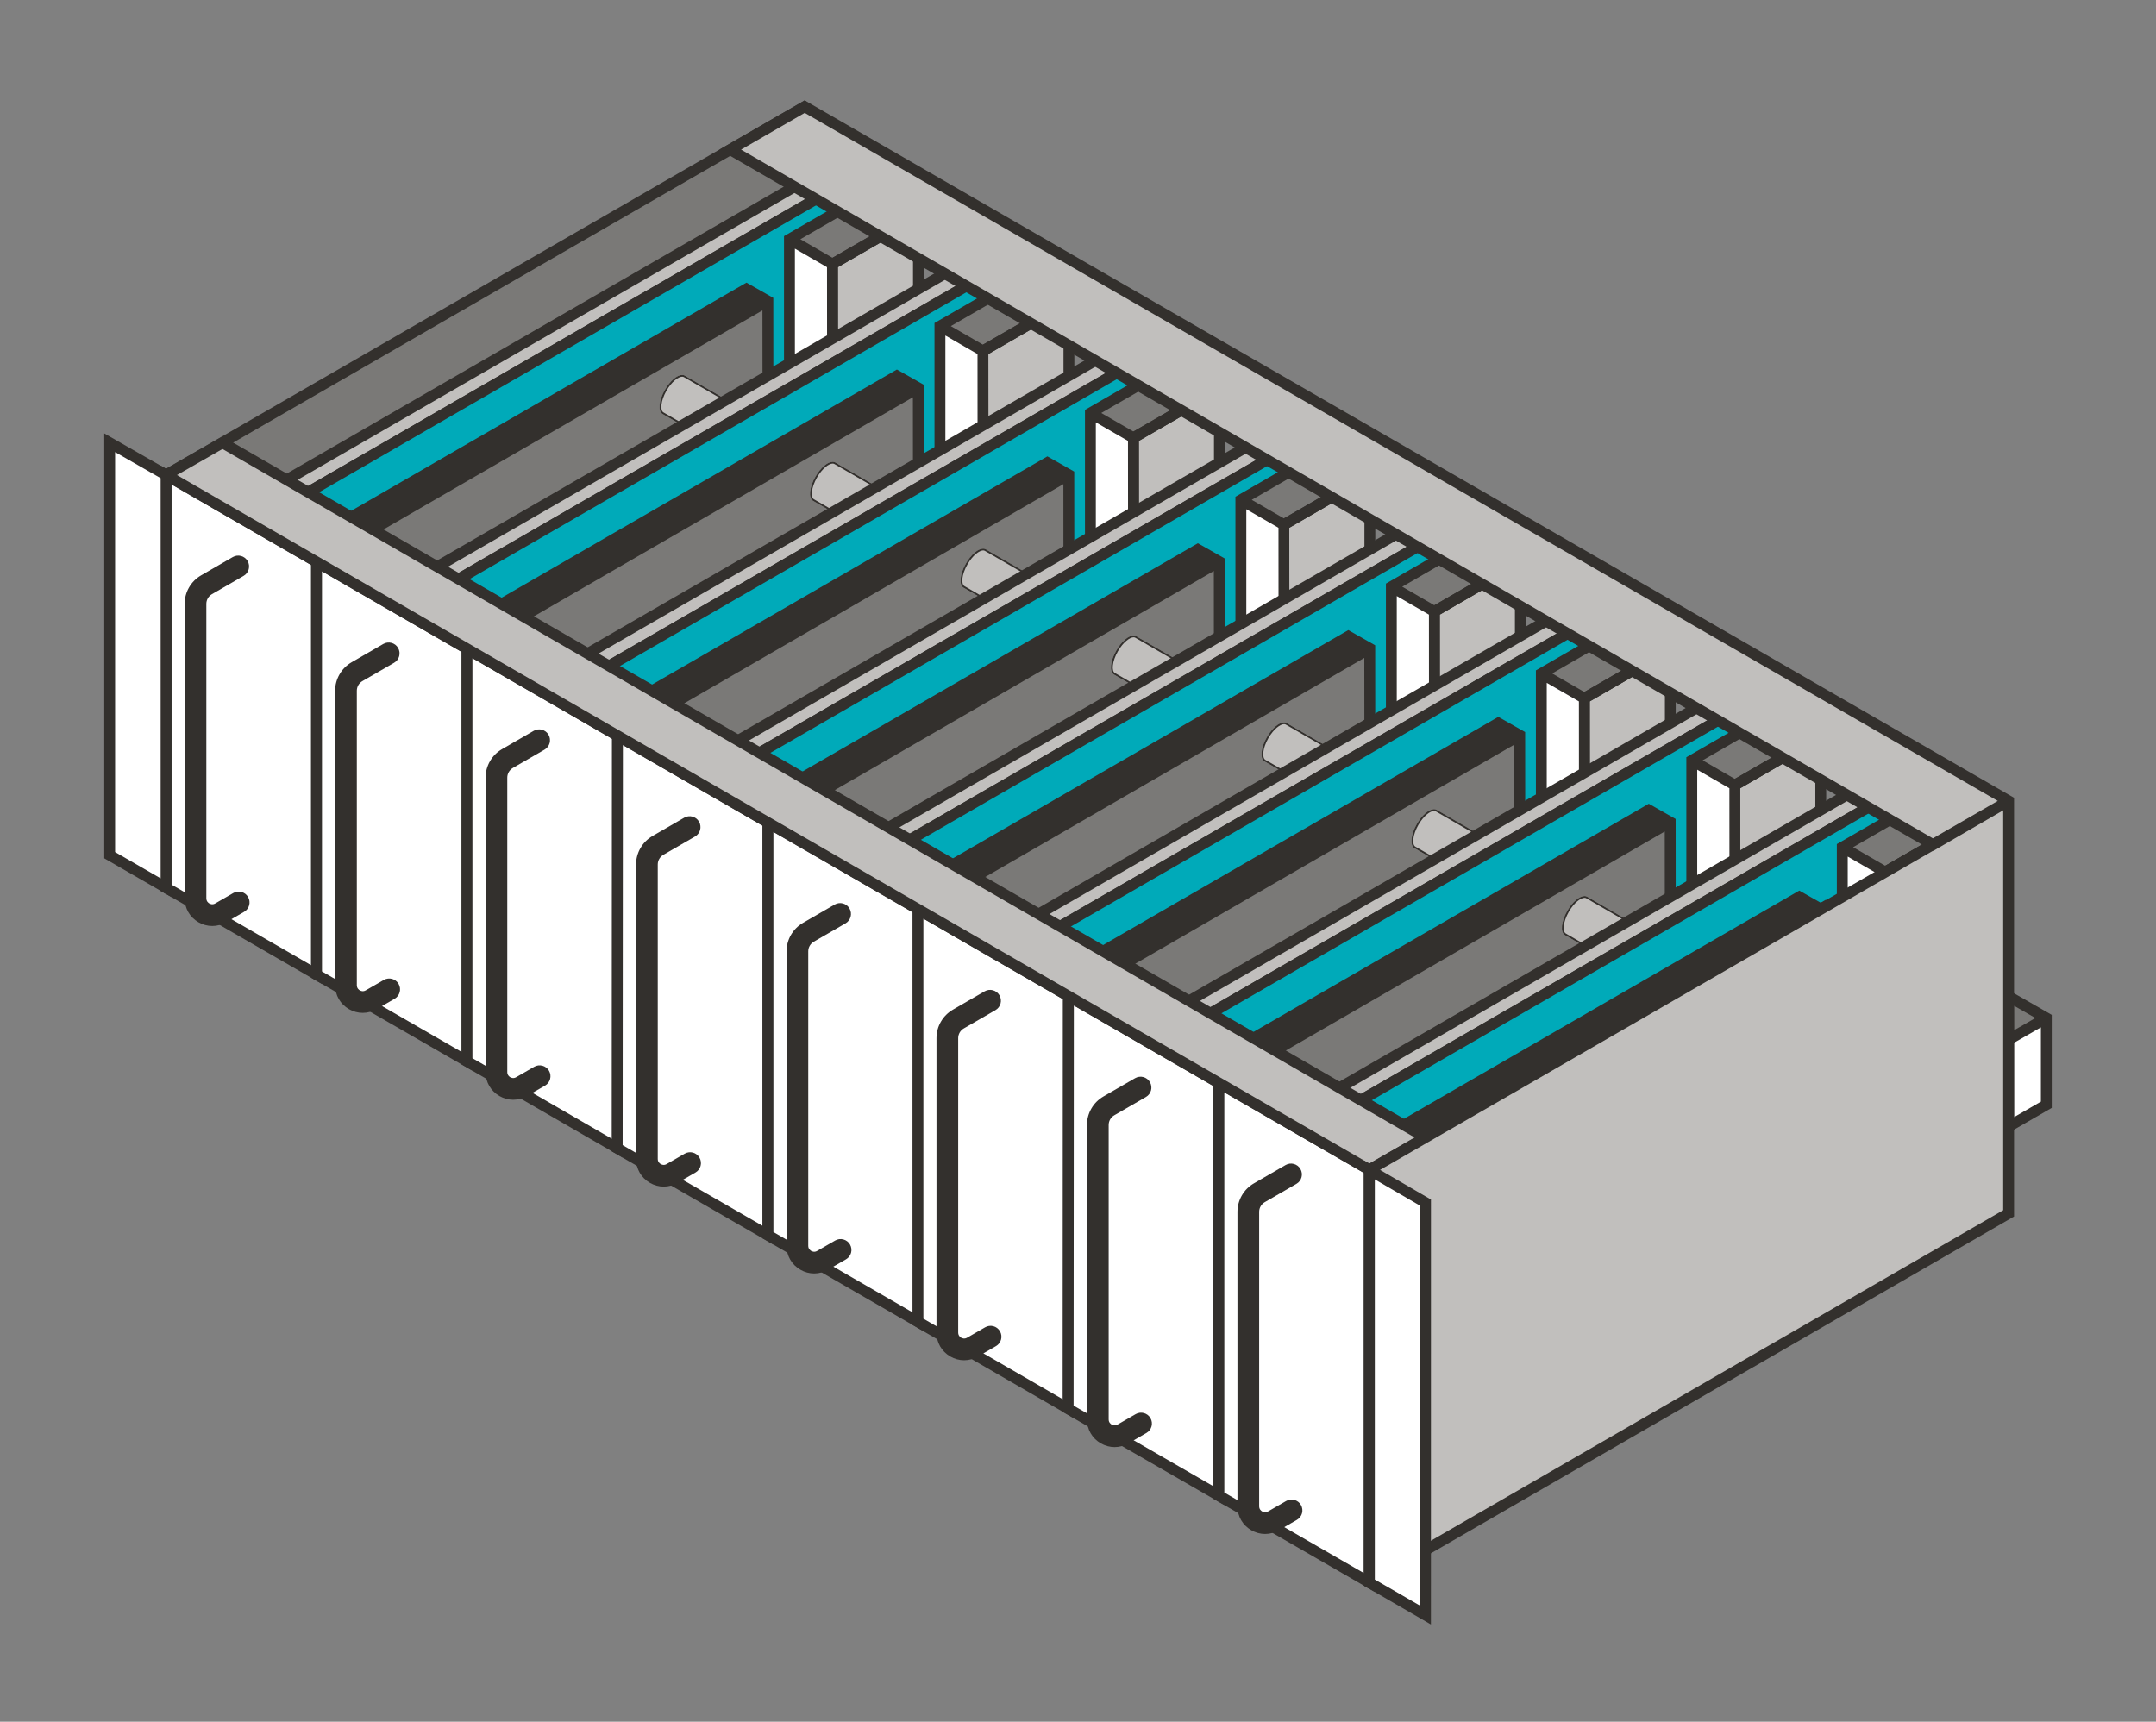
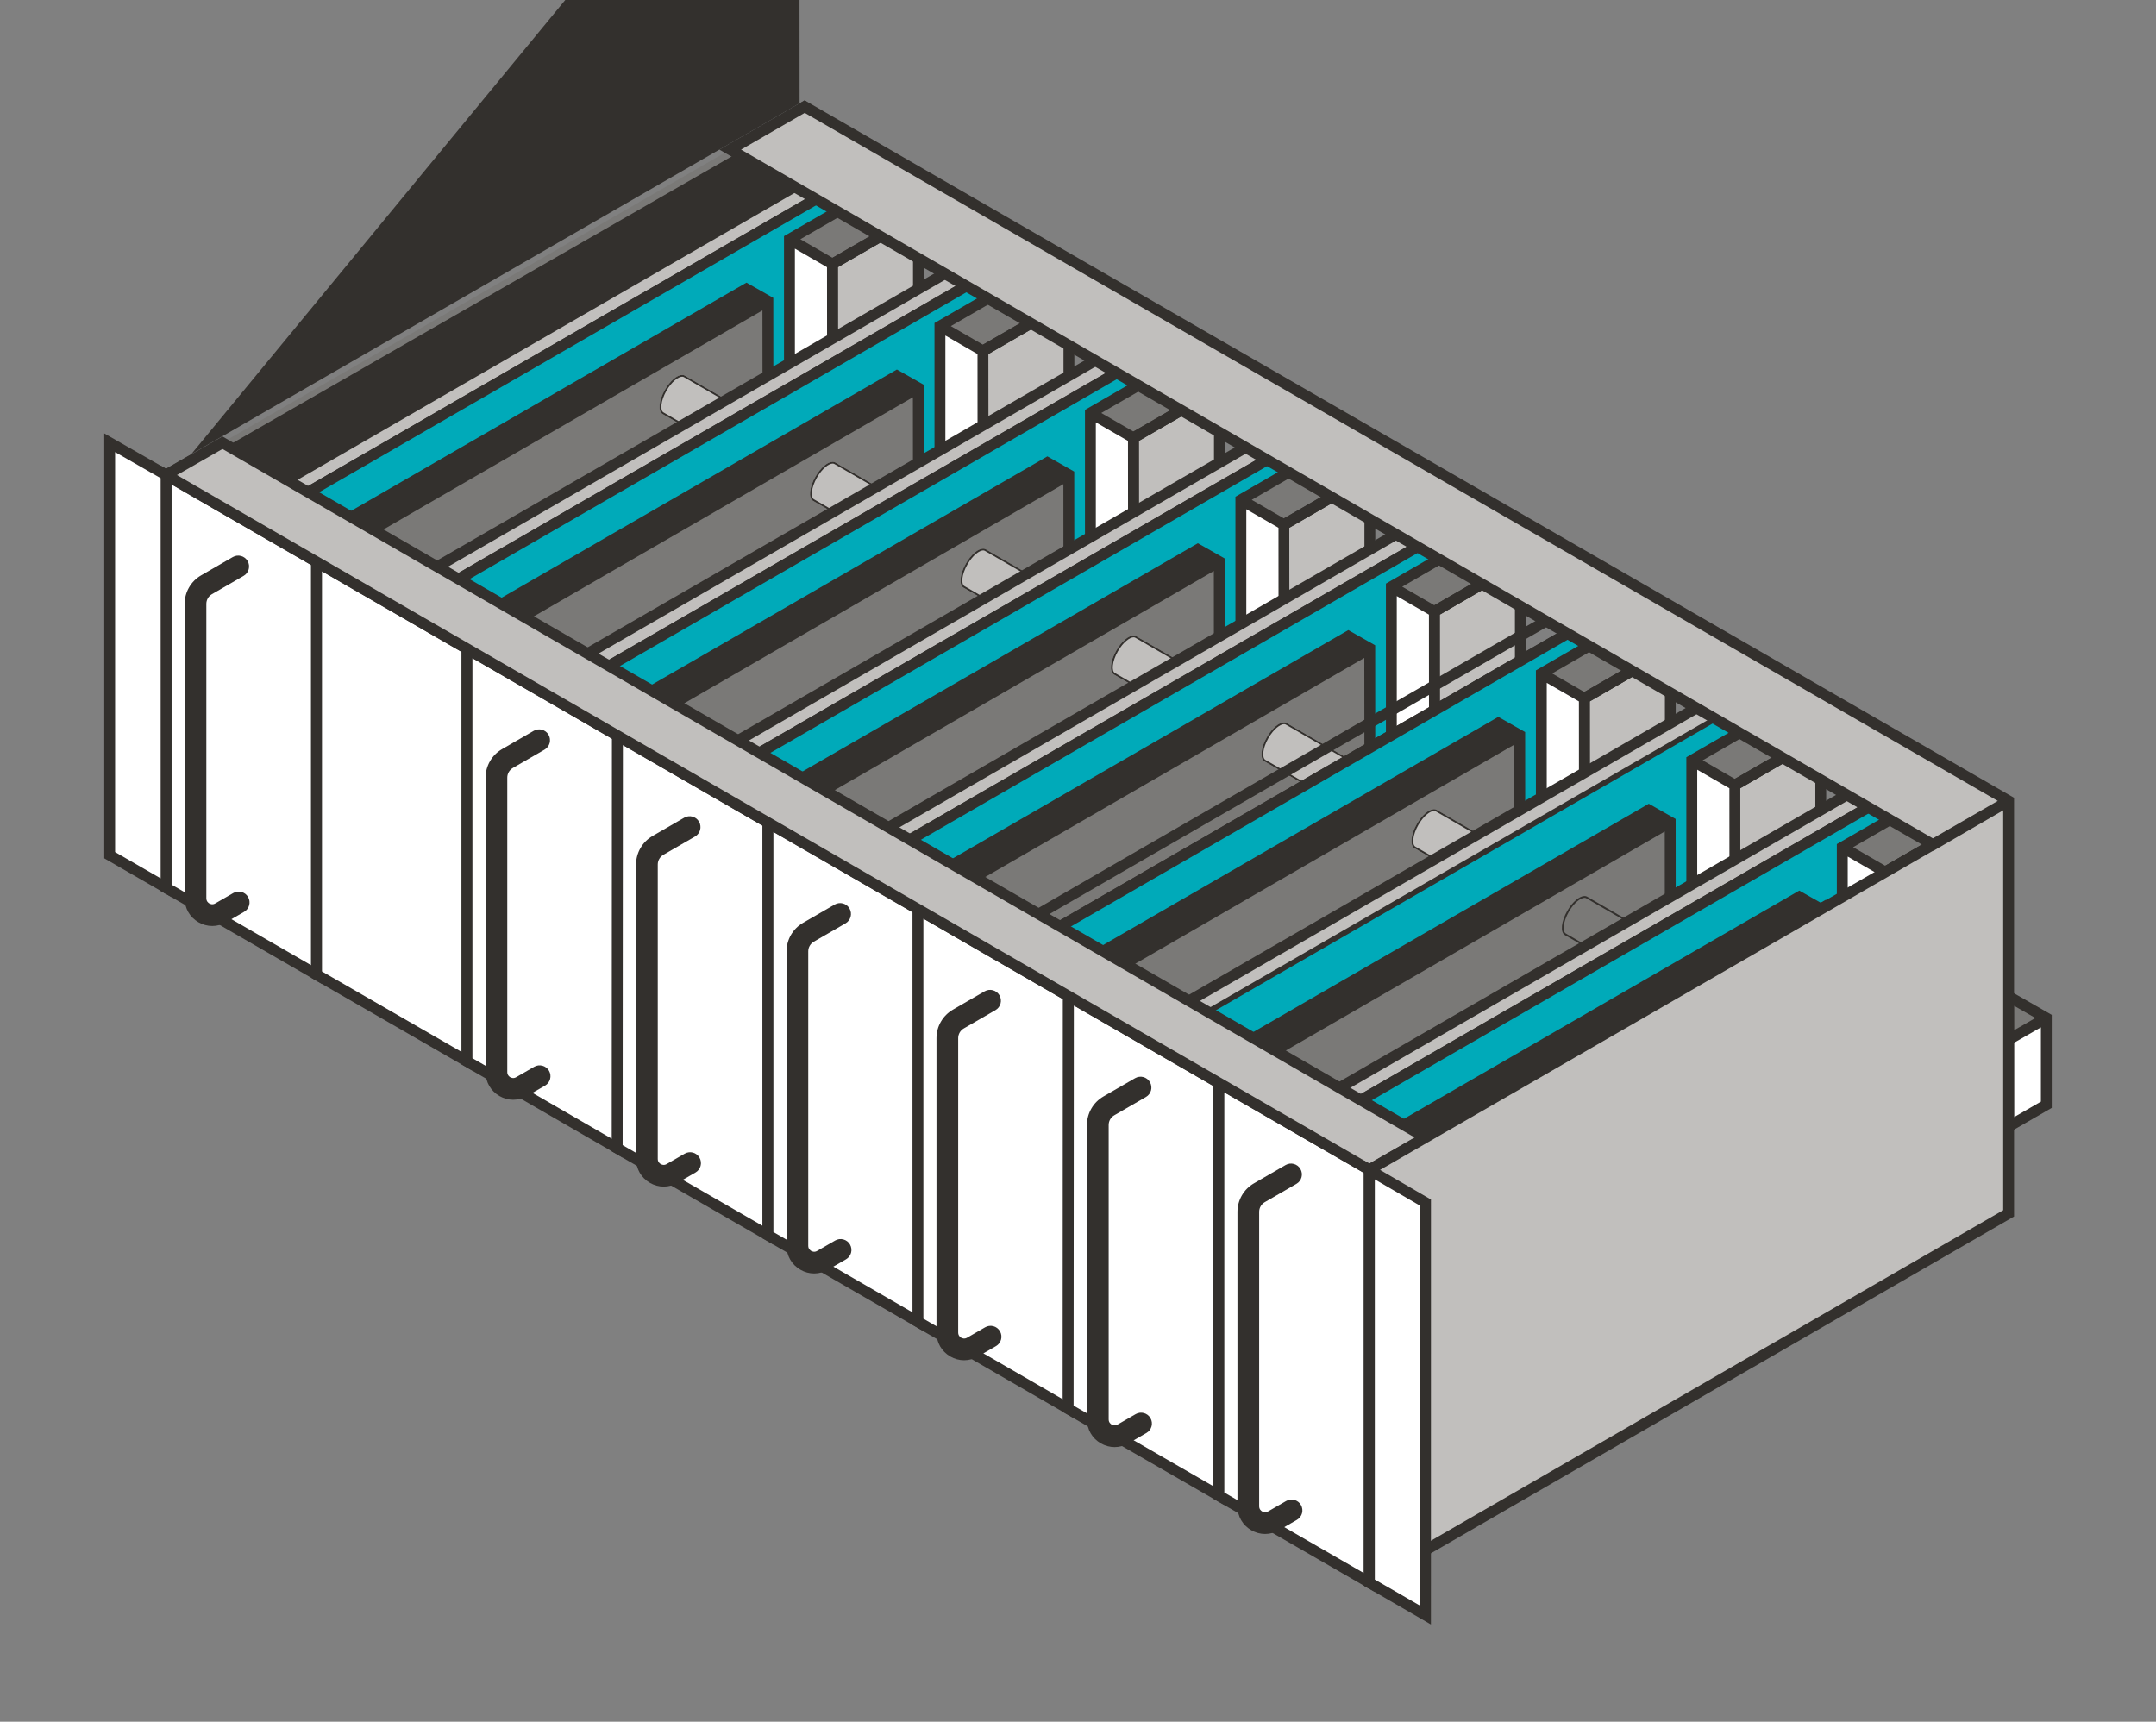
<svg xmlns="http://www.w3.org/2000/svg" version="1.1" id="ESF-45" x="0px" y="0px" width="596px" height="476px" viewBox="0 0 596 476" style="enable-background:new 0 0 596 476;" xml:space="preserve">
  <rect x="0" y="0" width="596" height="476" fill="#808080" stroke="none" />
  <style type="text/css">
	.st0{fill:#7A7977;}
	.st1{fill:#33302D;}
	.st2{fill:#C1BFBD;}
	.st3{fill:#00AAB9;}
	.st4{fill:#FFFFFF;}
</style>
  <g>
    <g>
      <polygon class="st0" points="45.91,245.43 45.91,131.33 222.45,29.48 222.54,143.97   " />
-       <path class="st1" d="M45.91,247.17l-1.5-0.87V130.46L222.45,27.75l1.5,1.15l0.1,115.95L45.91,247.17z M47.41,132.2v110.65    l173.63-99.74l-0.09-111.03L47.41,132.2z" />
+       <path class="st1" d="M45.91,247.17l-1.5-0.87V130.46L222.45,27.75l1.5,1.15l0.1,115.95L45.91,247.17z M47.41,132.2l173.63-99.74l-0.09-111.03L47.41,132.2z" />
    </g>
    <g>
      <g>
        <polygon class="st2" points="63.74,141.62 224.18,48.99 230.12,52.42 69.68,145.05    " />
        <path class="st1" d="M69.68,146.79l-8.94-5.16l163.44-94.36l8.94,5.16L69.68,146.79z M66.74,141.62l2.94,1.7l157.44-90.9     l-2.94-1.7L66.74,141.62z" />
      </g>
      <g>
        <polygon class="st3" points="69.74,251.65 230.18,159.02 230.18,52.39 69.74,145.02    " />
        <path class="st1" d="M68.24,254.25v-110.1l163.44-94.36v110.1L68.24,254.25z M71.24,145.89v103.17l157.44-90.9V54.99     L71.24,145.89z" />
      </g>
      <g>
        <polygon class="st0" points="218.24,66.14 230.12,73 253.89,59.28 242.01,52.42    " />
        <g>
          <polygon class="st2" points="230.18,159.02 230.12,73 253.89,59.28 253.89,145.33     " />
          <path class="st1" d="M228.68,161.62l-0.06-89.48l26.77-15.45v89.51L228.68,161.62z M231.62,73.87l0.05,82.56l20.72-11.96V61.89      L231.62,73.87z" />
        </g>
        <g>
          <polygon class="st4" points="218.24,66.14 230.12,73 230.18,159.02 218.24,152.19     " />
          <path class="st1" d="M256.89,59.28L242,50.69l-25.27,14.59v87.78l14.94,8.55l-0.06-87.74L256.89,59.28z M242.01,54.15l8.89,5.13      l-20.77,11.99l-8.88-5.13L242.01,54.15z M219.74,151.32V68.74l0.86,0.5l8.02,4.63l0.05,82.56L219.74,151.32z" />
        </g>
      </g>
      <g>
        <polygon class="st0" points="212.27,83.23 87.51,155.35 87.43,234.49 212.32,162.38    " />
        <path class="st1" d="M213.77,82.35l-7.42-4.21l-127.82,73.8l7.48,4.28l-0.08,80.87l127.9-73.84L213.77,82.35z M210.77,85.82     l0.05,75.69L88.93,231.89L89,156.21l52.45-30.32L210.77,85.82z" />
      </g>
      <g>
        <path class="st2" d="M211.32,116.57c1.33,0.77,1.03,3.77-0.67,6.7s-4.15,4.69-5.47,3.92l-13.03-7.54l-8.99-5.2     c-1.33-0.77-1.03-3.77,0.67-6.7s4.15-4.69,5.47-3.92l8.82,5.1L211.32,116.57z" />
        <path class="st1" d="M188.58,104.15L188.58,104.15c0.18,0,0.33,0.04,0.46,0.11l8.82,5.1l13.2,7.64c0.93,0.54,0.81,3.14-0.85,6.01     c-1.46,2.53-3.29,3.85-4.33,3.85c-0.18,0-0.33-0.04-0.46-0.11l-13.03-7.54l-8.99-5.2c-0.46-0.26-0.66-1.01-0.55-2.05     c0.12-1.2,0.62-2.6,1.4-3.96C185.71,105.47,187.54,104.15,188.58,104.15 M188.58,103.65c-1.38,0-3.34,1.63-4.76,4.1     c-1.7,2.93-2,5.93-0.67,6.7l8.99,5.2l13.03,7.54c0.21,0.12,0.45,0.18,0.71,0.18c1.38,0,3.34-1.63,4.76-4.1     c1.7-2.93,2-5.93,0.67-6.7l-13.2-7.64l-8.82-5.1C189.08,103.71,188.84,103.65,188.58,103.65L188.58,103.65z" />
      </g>
      <g>
        <polygon class="st4" points="45.91,131.33 87.51,155.35 87.51,269.45 45.91,245.43    " />
        <path class="st1" d="M89.01,272.05l-44.6-25.75V128.73l44.6,25.75V272.05z M47.41,244.57l38.6,22.28V156.21l-38.6-22.28     C47.41,133.93,47.41,244.57,47.41,244.57z" />
      </g>
      <path class="st1" d="M58.68,256.01c-1.31,0-2.62-0.34-3.82-1.04c-2.39-1.38-3.82-3.85-3.82-6.61v-81.42    c0-3.23,1.74-6.24,4.54-7.86l8.77-5.07c1.44-0.83,3.27-0.34,4.1,1.1c0.83,1.43,0.34,3.27-1.1,4.1l-8.77,5.07    c-0.95,0.55-1.54,1.57-1.54,2.66v81.42c0,0.85,0.57,1.27,0.82,1.42c0.25,0.14,0.9,0.43,1.63,0l4.99-2.88    c1.43-0.83,3.27-0.34,4.1,1.1c0.83,1.43,0.34,3.27-1.1,4.1l-4.99,2.88C61.3,255.67,59.99,256.01,58.68,256.01z" />
    </g>
    <g>
      <g>
        <polygon class="st2" points="105.33,165.64 265.78,73.01 271.72,76.44 111.28,169.07    " />
        <path class="st1" d="M111.28,170.8l-8.94-5.16l163.44-94.36l8.94,5.16L111.28,170.8z M108.33,165.64l2.94,1.7l157.44-90.9     l-2.94-1.7L108.33,165.64z" />
      </g>
      <g>
        <polygon class="st3" points="111.33,275.67 271.77,183.04 271.77,76.41 111.33,169.04    " />
        <path class="st1" d="M109.83,278.27v-110.1l163.44-94.36v110.1L109.83,278.27z M112.83,169.9v103.17l157.44-90.9V79L112.83,169.9     z" />
      </g>
      <g>
        <polygon class="st0" points="259.84,90.16 271.72,97.02 295.49,83.3 283.6,76.44    " />
        <g>
          <polygon class="st2" points="271.77,183.04 271.72,97.02 295.49,83.3 295.49,169.35     " />
          <path class="st1" d="M270.28,185.63l-0.06-89.48l26.77-15.45v89.51L270.28,185.63z M273.22,97.89l0.05,82.56l20.72-11.96V85.91      L273.22,97.89z" />
        </g>
        <g>
          <polygon class="st4" points="259.84,90.16 271.72,97.02 271.77,183.04 259.84,176.21     " />
          <path class="st1" d="M298.49,83.3l-14.89-8.59L258.33,89.3v87.78l14.94,8.55l-0.06-87.74L298.49,83.3z M283.6,78.17l8.89,5.13      l-20.77,11.99l-8.88-5.13L283.6,78.17z M261.34,175.34V92.76l3.81,2.2l5.07,2.93l0.05,82.56L261.34,175.34z" />
        </g>
      </g>
      <g>
        <polygon class="st0" points="253.87,107.24 129.1,179.36 129.03,258.5 253.92,186.39    " />
        <path class="st1" d="M255.36,106.37l-7.42-4.21l-127.82,73.8l7.48,4.28l-0.08,80.87l127.9-73.84L255.36,106.37z M130.53,255.9     l0.07-75.68l121.76-70.39l0.05,75.69L130.53,255.9z" />
      </g>
      <g>
        <path class="st2" d="M252.91,140.59c1.33,0.77,1.03,3.77-0.67,6.7s-4.15,4.69-5.47,3.92l-13.03-7.54l-8.99-5.2     c-1.33-0.77-1.03-3.77,0.67-6.7s4.15-4.69,5.47-3.92l8.82,5.1L252.91,140.59z" />
        <path class="st1" d="M230.18,128.17L230.18,128.17c0.18,0,0.33,0.04,0.46,0.11l8.82,5.1l13.2,7.64c0.45,0.26,0.66,1.01,0.55,2.05     c-0.12,1.2-0.62,2.6-1.4,3.96c-1.46,2.53-3.29,3.85-4.33,3.85c-0.18,0-0.33-0.04-0.46-0.11l-13.03-7.54l-8.99-5.2     c-0.45-0.26-0.66-1.01-0.55-2.05c0.12-1.2,0.62-2.6,1.4-3.96C227.31,129.49,229.13,128.17,230.18,128.17 M230.18,127.67     c-1.38,0-3.34,1.63-4.76,4.1c-1.7,2.93-2,5.93-0.67,6.7l8.99,5.2l13.03,7.54c0.21,0.12,0.45,0.18,0.71,0.18     c1.38,0,3.34-1.63,4.76-4.1c1.7-2.93,2-5.93,0.67-6.7l-13.2-7.64l-8.82-5.1C230.68,127.73,230.44,127.67,230.18,127.67     L230.18,127.67z" />
      </g>
      <g>
        <polygon class="st4" points="87.51,155.35 129.1,179.36 129.1,293.43 87.51,269.45    " />
        <path class="st1" d="M130.6,296.02L86,270.31V152.75l44.6,25.75V296.02z M89.01,268.58l38.6,22.25v-110.6l-38.6-22.28V268.58z" />
      </g>
-       <path class="st1" d="M100.28,280.03c-1.31,0-2.62-0.34-3.82-1.03c-2.39-1.38-3.82-3.85-3.82-6.61v-81.42    c0-3.23,1.74-6.24,4.54-7.86l8.77-5.07c1.44-0.83,3.27-0.34,4.1,1.1c0.83,1.43,0.34,3.27-1.1,4.1l-8.77,5.07    c-0.95,0.55-1.54,1.57-1.54,2.66v81.42c0,0.85,0.57,1.27,0.82,1.42c0.25,0.14,0.9,0.43,1.64,0l4.99-2.88    c1.44-0.83,3.27-0.34,4.1,1.1c0.83,1.43,0.34,3.27-1.1,4.1l-4.99,2.88C102.9,279.68,101.59,280.03,100.28,280.03z" />
    </g>
    <g>
      <g>
        <polygon class="st2" points="146.93,189.65 307.37,97.02 313.32,100.45 152.87,193.08    " />
        <path class="st1" d="M152.87,194.82l-8.94-5.16L307.37,95.3l8.94,5.16L152.87,194.82z M149.93,189.65l2.94,1.7l157.44-90.9     l-2.94-1.7L149.93,189.65z" />
      </g>
      <g>
        <polygon class="st3" points="152.93,299.68 313.37,207.05 313.37,100.42 152.93,193.05    " />
        <path class="st1" d="M151.43,302.28v-110.1l163.44-94.36v110.1L151.43,302.28z M154.43,193.92v103.17l157.44-90.9V103.02     L154.43,193.92z" />
      </g>
      <g>
        <polygon class="st0" points="301.43,114.18 313.32,121.03 337.09,107.31 325.2,100.45    " />
        <g>
          <polygon class="st2" points="313.37,207.05 313.32,121.03 337.09,107.31 337.09,193.36     " />
          <path class="st1" d="M311.87,209.65l-0.06-89.48l26.77-15.45v89.51L311.87,209.65z M314.82,121.9l0.05,82.56l20.72-11.96v-82.58      L314.82,121.9z" />
        </g>
        <g>
          <polygon class="st4" points="301.43,114.18 313.32,121.03 313.37,207.05 301.43,200.22     " />
          <path class="st1" d="M340.09,107.32l-14.89-8.59l-25.27,14.59v87.78l14.94,8.55l-0.06-87.74L340.09,107.32z M304.43,114.18      l20.77-11.99l8.89,5.13l-20.77,11.99l-6.06-3.5L304.43,114.18z M302.93,199.35v-82.58l8.89,5.13l0.05,82.56L302.93,199.35z" />
        </g>
      </g>
      <g>
        <polygon class="st0" points="295.46,131.26 170.7,203.38 170.62,282.52 295.52,210.41    " />
        <path class="st1" d="M296.96,130.38l-7.42-4.21l-127.82,73.8l7.48,4.28l-0.08,80.87l127.9-73.84L296.96,130.38z M172.13,279.92     l0.07-75.68l121.76-70.39l0.05,75.69L172.13,279.92z" />
      </g>
      <g>
        <path class="st2" d="M294.51,164.61c1.33,0.77,1.03,3.77-0.67,6.7s-4.15,4.69-5.47,3.92l-13.03-7.54l-8.99-5.2     c-1.33-0.77-1.03-3.77,0.67-6.7s4.15-4.69,5.47-3.92l8.82,5.1L294.51,164.61z" />
        <path class="st1" d="M271.78,152.18L271.78,152.18c0.18,0,0.33,0.04,0.46,0.11l8.82,5.1l13.2,7.64c0.45,0.26,0.66,1.01,0.55,2.05     c-0.12,1.2-0.62,2.6-1.4,3.96c-1.46,2.53-3.28,3.85-4.33,3.85c-0.18,0-0.33-0.04-0.46-0.11l-13.03-7.54l-8.99-5.2     c-0.93-0.54-0.81-3.14,0.85-6.01C268.91,153.51,270.73,152.18,271.78,152.18 M271.78,151.68c-1.38,0-3.34,1.63-4.76,4.1     c-1.7,2.93-2,5.93-0.67,6.7l8.99,5.2l13.03,7.54c0.21,0.12,0.45,0.18,0.71,0.18c1.38,0,3.34-1.63,4.76-4.1     c1.7-2.93,2-5.93,0.67-6.7l-13.2-7.64l-8.82-5.1C272.27,151.74,272.04,151.68,271.78,151.68L271.78,151.68z" />
      </g>
      <g>
        <polygon class="st4" points="129.1,179.36 170.7,203.38 170.7,317.47 129.1,293.43    " />
        <path class="st1" d="M172.2,320.07l-44.6-25.77V176.76l44.6,25.75V320.07z M130.6,292.56l38.6,22.31V204.24l-38.6-22.28V292.56z" />
      </g>
      <path class="st1" d="M141.87,304.05c-1.31,0-2.62-0.34-3.82-1.04c-2.39-1.38-3.82-3.85-3.82-6.61v-81.42    c0-3.23,1.74-6.24,4.54-7.86l8.77-5.07c1.44-0.83,3.27-0.34,4.1,1.1c0.83,1.43,0.34,3.27-1.1,4.1l-8.77,5.07    c-0.95,0.55-1.54,1.57-1.54,2.66v81.42c0,0.85,0.57,1.27,0.82,1.42c0.25,0.14,0.9,0.43,1.63,0l4.99-2.88    c1.44-0.83,3.27-0.34,4.1,1.1s0.34,3.27-1.1,4.1l-4.99,2.88C144.5,303.7,143.18,304.05,141.87,304.05z" />
    </g>
    <g>
      <g>
        <polygon class="st2" points="188.53,213.67 348.97,121.04 354.91,124.47 194.47,217.1    " />
        <path class="st1" d="M194.47,218.83l-8.94-5.16l163.44-94.36l8.94,5.16L194.47,218.83z M191.53,213.67l2.94,1.7l157.44-90.9     l-2.94-1.7L191.53,213.67z" />
      </g>
      <g>
        <polygon class="st3" points="194.52,323.7 354.97,231.07 354.97,124.44 194.52,217.07    " />
        <path class="st1" d="M193.02,326.3V216.2l163.44-94.36v110.1L193.02,326.3z M196.02,217.93V321.1l157.44-90.9V127.03     L196.02,217.93z" />
      </g>
      <g>
        <polygon class="st0" points="343.03,138.19 354.91,145.05 378.68,131.33 366.8,124.47    " />
        <g>
          <polygon class="st2" points="354.97,231.07 354.91,145.05 378.68,131.33 378.68,217.38     " />
          <path class="st1" d="M353.47,233.67l-0.06-89.48l26.77-15.45v89.51L353.47,233.67z M356.41,145.92l0.05,82.56l20.72-11.96      v-82.58L356.41,145.92z" />
        </g>
        <g>
          <polygon class="st4" points="343.03,138.19 354.91,145.05 354.97,231.07 343.03,224.24     " />
          <path class="st1" d="M381.68,131.33l-14.89-8.59l-25.27,14.59v87.78l14.94,8.55l-0.06-87.74L381.68,131.33z M346.03,138.19      l20.77-11.99l8.89,5.13l-20.77,11.99L346.03,138.19z M344.53,223.37v-82.58l8.89,5.13l0.05,82.56L344.53,223.37z" />
        </g>
      </g>
      <g>
        <polygon class="st0" points="337.06,155.27 212.3,227.39 212.22,306.53 337.11,234.43    " />
        <path class="st1" d="M338.56,154.4l-7.42-4.21l-127.82,73.8l7.48,4.28l-0.08,80.87l127.9-73.84L338.56,154.4z M213.72,303.93     l0.07-75.68l121.76-70.39l0.05,75.69L213.72,303.93z" />
      </g>
      <g>
        <path class="st2" d="M336.1,188.62c1.33,0.77,1.03,3.77-0.67,6.7s-4.15,4.69-5.47,3.92l-13.03-7.54l-8.99-5.2     c-1.33-0.77-1.03-3.77,0.67-6.7s4.15-4.69,5.47-3.92l8.82,5.1L336.1,188.62z" />
        <path class="st1" d="M313.37,176.2L313.37,176.2c0.18,0,0.33,0.04,0.46,0.11l8.82,5.1l13.2,7.64c0.93,0.54,0.81,3.14-0.85,6.01     c-1.46,2.53-3.29,3.85-4.33,3.85c-0.18,0-0.33-0.04-0.46-0.11l-13.03-7.54l-8.99-5.2c-0.46-0.26-0.66-1.01-0.55-2.05     c0.12-1.2,0.62-2.6,1.4-3.96C310.5,177.52,312.33,176.2,313.37,176.2 M313.37,175.7c-1.38,0-3.34,1.63-4.76,4.1     c-1.7,2.93-2,5.93-0.67,6.7l8.99,5.2l13.03,7.54c0.21,0.12,0.45,0.18,0.71,0.18c1.38,0,3.34-1.63,4.76-4.1     c1.7-2.93,2-5.93,0.67-6.7l-13.2-7.64l-8.82-5.1C313.87,175.76,313.63,175.7,313.37,175.7L313.37,175.7z" />
      </g>
      <g>
        <polygon class="st4" points="170.7,203.38 212.3,227.39 212.3,341.5 170.62,317.47    " />
        <path class="st1" d="M213.8,344.09l-44.67-25.76l0.08-117.56l44.59,25.75V344.09z M172.12,316.6l38.67,22.3V228.26l-38.6-22.28     L172.12,316.6z" />
      </g>
      <path class="st1" d="M183.47,328.06c-1.31,0-2.62-0.34-3.82-1.04c-2.39-1.38-3.82-3.85-3.82-6.61V239c0-3.23,1.74-6.24,4.54-7.86    l8.77-5.07c1.44-0.83,3.27-0.34,4.1,1.1c0.83,1.43,0.34,3.27-1.1,4.1l-8.77,5.07c-0.95,0.55-1.54,1.57-1.54,2.66v81.42    c0,0.85,0.57,1.27,0.82,1.42c0.25,0.14,0.9,0.43,1.63,0l4.99-2.88c1.44-0.83,3.27-0.34,4.1,1.1s0.34,3.27-1.1,4.1l-4.99,2.88    C186.09,327.72,184.78,328.06,183.47,328.06z" />
    </g>
    <g>
      <g>
        <polygon class="st2" points="230.12,237.68 390.57,145.05 396.51,148.48 236.07,241.12    " />
        <path class="st1" d="M236.07,242.85l-8.94-5.16l163.44-94.36l8.94,5.16L236.07,242.85z M233.12,237.68l2.94,1.7l157.44-90.9     l-2.94-1.7L233.12,237.68z" />
      </g>
      <g>
        <polygon class="st3" points="236.12,347.72 396.56,255.08 396.56,148.45 236.12,241.08    " />
        <path class="st1" d="M234.62,350.31v-110.1l163.44-94.36v110.1L234.62,350.31z M237.62,241.95v103.17l157.44-90.9V151.05     L237.62,241.95z" />
      </g>
      <g>
        <polygon class="st0" points="384.62,162.21 396.51,169.07 420.28,155.35 408.39,148.48    " />
        <g>
          <polygon class="st2" points="396.56,255.08 396.51,169.07 420.28,155.35 420.28,241.39     " />
          <path class="st1" d="M395.07,257.68l-0.06-89.48l26.77-15.45v89.51L395.07,257.68z M398.01,169.93l0.05,82.56l20.72-11.96      v-82.58L398.01,169.93z" />
        </g>
        <g>
          <polygon class="st4" points="384.62,162.21 396.51,169.07 396.56,255.08 384.62,248.25     " />
          <path class="st1" d="M423.28,155.35l-14.89-8.59l-25.27,14.59v87.78l14.94,8.55L398,169.94L423.28,155.35z M408.39,150.22      l8.89,5.13l-20.77,11.99l-8.88-5.13L408.39,150.22z M386.12,247.38V164.8l8.89,5.13l0.05,82.56L386.12,247.38z" />
        </g>
      </g>
      <g>
        <polygon class="st0" points="378.65,179.29 253.89,251.41 253.82,330.55 378.71,258.44    " />
        <path class="st1" d="M380.15,178.41l-7.42-4.21L244.91,248l7.48,4.28l-0.08,80.87l127.9-73.84L380.15,178.41z M377.21,257.58     l-121.89,70.37l0.07-75.68l68.94-39.85l52.82-30.53L377.21,257.58z" />
      </g>
      <g>
        <path class="st2" d="M377.7,212.64c1.33,0.77,1.03,3.77-0.67,6.7s-4.15,4.69-5.47,3.92l-13.03-7.54l-8.99-5.2     c-1.33-0.77-1.03-3.77,0.67-6.7s4.15-4.69,5.47-3.92l8.82,5.1L377.7,212.64z" />
        <path class="st1" d="M354.97,200.21c0.18,0,0.33,0.04,0.46,0.11l8.82,5.1l13.2,7.64c0.93,0.54,0.81,3.14-0.85,6.01     c-1.46,2.53-3.29,3.85-4.33,3.85c-0.18,0-0.33-0.04-0.46-0.11l-13.03-7.54l-8.99-5.2c-0.93-0.54-0.81-3.14,0.85-6.01     C352.1,201.54,353.92,200.21,354.97,200.21 M354.97,199.71c-1.38,0-3.34,1.63-4.76,4.1c-1.7,2.93-2,5.93-0.67,6.7l8.99,5.2     l13.03,7.54c0.21,0.12,0.45,0.18,0.71,0.18c1.38,0,3.34-1.63,4.76-4.1c1.7-2.93,2-5.93,0.67-6.7L364.5,205l-8.82-5.1     C355.47,199.77,355.23,199.71,354.97,199.71L354.97,199.71z" />
      </g>
      <g>
        <polygon class="st4" points="212.3,227.39 253.89,251.41 253.89,365.51 212.3,341.5    " />
        <path class="st1" d="M255.39,368.11l-44.6-25.75V224.79l44.6,25.75L255.39,368.11L255.39,368.11z M213.8,340.63l38.6,22.28     V252.27l-38.6-22.28L213.8,340.63L213.8,340.63z" />
      </g>
      <path class="st1" d="M225.07,352.08c-1.31,0-2.62-0.34-3.82-1.04c-2.39-1.38-3.82-3.85-3.82-6.61v-81.42    c0-3.23,1.74-6.24,4.54-7.86l8.77-5.07c1.44-0.83,3.27-0.34,4.1,1.1c0.83,1.43,0.34,3.27-1.1,4.1l-8.77,5.07    c-0.95,0.55-1.54,1.57-1.54,2.66v81.42c0,0.85,0.57,1.27,0.82,1.42c0.25,0.14,0.9,0.43,1.63,0l4.99-2.88    c1.44-0.83,3.27-0.34,4.1,1.1s0.34,3.27-1.1,4.1l-4.99,2.88C227.69,351.73,226.38,352.08,225.07,352.08z" />
    </g>
    <g>
      <g>
-         <polygon class="st2" points="271.58,261.67 432.03,169.04 437.97,172.47 277.53,265.1    " />
        <path class="st1" d="M277.53,266.84l-8.94-5.16l163.44-94.36l8.94,5.16L277.53,266.84z M274.58,261.67l2.94,1.7l157.44-90.9     l-2.94-1.7L274.58,261.67z" />
      </g>
      <g>
        <polygon class="st3" points="277.58,371.7 438.02,279.07 438.02,172.44 277.58,265.07    " />
        <path class="st1" d="M276.08,374.3V264.2l163.44-94.36v110.1L276.08,374.3z M279.08,265.94v103.17l157.44-90.9V175.04     L279.08,265.94z" />
      </g>
      <g>
        <polygon class="st0" points="426.08,186.2 437.97,193.05 461.74,179.33 449.85,172.47    " />
        <g>
          <polygon class="st2" points="438.02,279.07 437.97,193.05 461.74,179.33 461.74,265.38     " />
          <path class="st1" d="M436.52,281.67l-0.06-89.48l26.77-15.45v89.51L436.52,281.67z M439.47,193.92l0.05,82.56l20.72-11.96      v-82.58L439.47,193.92z" />
        </g>
        <g>
          <polygon class="st4" points="426.08,186.2 437.97,193.05 438.02,279.07 426.08,272.24     " />
          <path class="st1" d="M464.74,179.34l-14.89-8.59l-25.27,14.59v87.78l14.94,8.55l-0.06-87.74L464.74,179.34z M449.85,174.2      l8.88,5.13l-20.77,11.99l-8.88-5.13L449.85,174.2z M427.58,271.37v-82.58l8.89,5.13l0.05,82.56L427.58,271.37z" />
        </g>
      </g>
      <g>
        <polygon class="st0" points="420.11,203.28 295.35,275.4 295.27,354.54 420.17,282.43    " />
        <path class="st1" d="M421.61,202.4l-7.42-4.21l-127.82,73.8l7.48,4.28l-0.08,80.87l127.9-73.84L421.61,202.4z M296.78,351.94     l0.07-75.68l121.76-70.39l0.05,75.69L296.78,351.94z" />
      </g>
      <g>
        <path class="st2" d="M419.16,236.63c1.33,0.77,1.03,3.77-0.67,6.7s-4.15,4.69-5.47,3.92l-13.03-7.54l-8.99-5.2     c-1.33-0.77-1.03-3.77,0.67-6.7s4.15-4.69,5.47-3.92l8.82,5.1L419.16,236.63z" />
        <path class="st1" d="M396.43,224.2L396.43,224.2c0.18,0,0.33,0.04,0.46,0.11l8.82,5.1l13.2,7.64c0.93,0.54,0.81,3.14-0.85,6.01     c-1.46,2.53-3.29,3.85-4.33,3.85c-0.18,0-0.33-0.04-0.46-0.11l-13.03-7.54l-8.99-5.2c-0.46-0.26-0.66-1.01-0.55-2.05     c0.12-1.2,0.62-2.6,1.4-3.96C393.56,225.53,395.38,224.2,396.43,224.2 M396.43,223.7c-1.38,0-3.34,1.63-4.76,4.1     c-1.7,2.93-2,5.93-0.67,6.7l8.99,5.2l13.03,7.54c0.21,0.12,0.45,0.18,0.71,0.18c1.38,0,3.34-1.63,4.76-4.1     c1.7-2.93,2-5.93,0.67-6.7l-13.2-7.64l-8.82-5.1C396.93,223.76,396.69,223.7,396.43,223.7L396.43,223.7z" />
      </g>
      <g>
        <polygon class="st4" points="253.76,251.38 295.35,275.4 295.35,389.49 253.76,365.45    " />
        <path class="st1" d="M296.85,392.09l-44.6-25.78V248.78l44.6,25.75V392.09z M255.26,364.58l38.6,22.31V276.26l-38.6-22.28     L255.26,364.58L255.26,364.58z" />
      </g>
      <path class="st1" d="M266.52,376.07c-1.31,0-2.62-0.34-3.82-1.04c-2.39-1.38-3.82-3.85-3.82-6.61V287c0-3.23,1.74-6.24,4.54-7.86    l8.77-5.07c1.44-0.83,3.27-0.34,4.1,1.1c0.83,1.43,0.34,3.27-1.1,4.1l-8.77,5.07c-0.95,0.55-1.54,1.57-1.54,2.66v81.42    c0,0.85,0.57,1.27,0.82,1.42c0.25,0.14,0.9,0.43,1.64,0l4.99-2.88c1.44-0.83,3.27-0.34,4.1,1.1s0.34,3.27-1.1,4.1l-4.99,2.88    C269.15,375.72,267.84,376.07,266.52,376.07z" />
    </g>
    <g>
      <g>
        <polygon class="st2" points="313.18,285.69 473.62,193.06 479.56,196.49 319.12,289.12    " />
        <path class="st1" d="M319.12,290.85l-8.94-5.16l163.44-94.36l8.94,5.16L319.12,290.85z M316.18,285.69l2.94,1.7l157.44-90.9     l-2.94-1.7L316.18,285.69z" />
      </g>
      <g>
        <polygon class="st3" points="319.18,395.72 479.62,303.09 479.62,196.46 319.18,289.09    " />
-         <path class="st1" d="M317.68,398.32v-110.1l163.44-94.36v110.1L317.68,398.32z M320.68,289.95v103.17l157.44-90.9V199.05     L320.68,289.95z" />
      </g>
      <g>
        <polygon class="st0" points="467.68,210.21 479.56,217.07 503.33,203.35 491.45,196.49    " />
        <g>
          <polygon class="st2" points="479.62,303.09 479.56,217.07 503.33,203.35 503.33,289.4     " />
          <path class="st1" d="M478.12,305.69l-0.06-89.48l26.77-15.45v89.51L478.12,305.69z M481.06,217.94l0.05,82.56l20.72-11.96      v-82.58L481.06,217.94z" />
        </g>
        <g>
          <polygon class="st4" points="467.68,210.21 479.56,217.07 479.62,303.09 467.68,296.26     " />
          <path class="st1" d="M506.33,203.35l-14.89-8.59l-25.27,14.59v87.78l14.94,8.55l-0.06-87.74L506.33,203.35z M491.45,198.22      l8.88,5.13l-20.77,11.99l-8.88-5.13L491.45,198.22z M469.18,295.39v-82.58l8.89,5.13l0.05,82.56L469.18,295.39z" />
        </g>
      </g>
      <g>
        <polygon class="st0" points="461.71,227.29 336.95,299.41 336.87,378.55 461.76,306.45    " />
        <path class="st1" d="M463.21,226.42l-7.42-4.21L327.97,296l7.48,4.28l-0.08,80.87l127.9-73.84L463.21,226.42z M338.37,375.95     l0.07-75.68l121.76-70.39l0.05,75.69L338.37,375.95z" />
      </g>
      <g>
-         <path class="st2" d="M460.76,260.64c1.33,0.77,1.03,3.77-0.67,6.7s-4.15,4.69-5.47,3.92l-13.03-7.54l-8.99-5.2     c-1.33-0.77-1.03-3.77,0.67-6.7s4.15-4.69,5.47-3.92l8.82,5.1L460.76,260.64z" />
        <path class="st1" d="M438.02,248.22L438.02,248.22c0.18,0,0.33,0.04,0.46,0.11l8.82,5.1l13.2,7.64c0.45,0.26,0.66,1.01,0.55,2.05     c-0.12,1.2-0.62,2.6-1.4,3.96c-1.46,2.53-3.29,3.85-4.33,3.85c-0.18,0-0.33-0.04-0.46-0.11l-13.03-7.54l-8.99-5.2     c-0.45-0.26-0.66-1.01-0.55-2.05c0.12-1.2,0.62-2.6,1.4-3.96C435.15,249.54,436.98,248.22,438.02,248.22 M438.02,247.72     c-1.38,0-3.34,1.63-4.76,4.1c-1.7,2.93-2,5.93-0.67,6.7l8.99,5.2l13.03,7.54c0.21,0.12,0.45,0.18,0.71,0.18     c1.38,0,3.34-1.63,4.76-4.1c1.7-2.93,2-5.93,0.67-6.7l-13.2-7.64l-8.82-5.1C438.52,247.78,438.28,247.72,438.02,247.72     L438.02,247.72z" />
      </g>
      <g>
        <polygon class="st4" points="295.35,275.4 336.95,299.41 336.95,413.52 295.27,389.49    " />
        <path class="st1" d="M338.45,416.11l-44.67-25.76l0.08-117.56l44.59,25.75V416.11z M296.78,388.62l38.67,22.3V300.28L296.85,278     L296.78,388.62z" />
      </g>
      <path class="st1" d="M308.12,400.08c-1.31,0-2.62-0.35-3.82-1.04c-2.39-1.38-3.82-3.85-3.82-6.61v-81.42    c0-3.23,1.74-6.24,4.54-7.86l8.77-5.07c1.44-0.83,3.27-0.34,4.1,1.1c0.83,1.43,0.34,3.27-1.1,4.1l-8.77,5.07    c-0.95,0.55-1.54,1.57-1.54,2.66v81.42c0,0.85,0.57,1.27,0.82,1.42c0.25,0.14,0.9,0.43,1.64,0l4.99-2.88    c1.44-0.83,3.27-0.34,4.1,1.1c0.83,1.43,0.34,3.27-1.1,4.1l-4.99,2.88C310.74,399.74,309.43,400.08,308.12,400.08z" />
    </g>
    <g>
      <g>
        <polygon class="st2" points="354.78,309.7 515.22,217.07 521.16,220.5 360.72,313.14    " />
        <path class="st1" d="M360.72,314.87l-8.94-5.16l163.44-94.36l8.94,5.16L360.72,314.87z M357.78,309.7l2.94,1.7l157.44-90.9     l-2.94-1.7L357.78,309.7z" />
      </g>
      <g>
        <polygon class="st3" points="360.77,419.74 521.22,327.1 521.22,220.47 360.77,313.1    " />
        <path class="st1" d="M359.27,422.33v-110.1l163.44-94.36v110.1L359.27,422.33z M362.27,313.97v103.17l157.44-90.9V223.07     L362.27,313.97z" />
      </g>
      <g>
        <polygon class="st0" points="509.28,234.23 521.16,241.09 544.93,227.37 533.04,220.5    " />
        <g>
          <polygon class="st2" points="521.22,327.1 521.16,241.09 544.93,227.37 544.93,313.41     " />
          <path class="st1" d="M519.72,329.7l-0.06-89.48l26.77-15.45v89.51L519.72,329.7z M522.66,241.95l0.05,82.56l20.72-11.96v-82.58      L522.66,241.95z" />
        </g>
        <g>
          <polygon class="st4" points="509.28,234.23 521.16,241.09 521.22,327.1 509.28,320.27     " />
          <path class="st1" d="M547.93,227.37l-14.89-8.59l-25.27,14.59v87.78l14.94,8.55l-0.06-87.74L547.93,227.37z M533.04,222.24      l8.88,5.13l-20.77,11.99l-8.88-5.13L533.04,222.24z M510.78,319.4v-82.58l8.88,5.13l0.05,82.56L510.78,319.4z" />
        </g>
      </g>
      <g>
        <polygon class="st1" points="497.39,247.95 372.57,320.01 378.54,323.43 503.31,251.31    " />
        <path class="st1" d="M378.55,325.16l-8.98-5.14l127.82-73.8l8.94,5.07L378.55,325.16z M375.58,320.01l2.96,1.69l121.75-70.38     l-2.89-1.64L375.58,320.01z" />
      </g>
      <g>
        <polygon class="st0" points="503.31,251.31 378.54,323.43 378.47,402.57 503.36,330.46    " />
        <path class="st1" d="M376.96,405.17l0.08-82.61l127.76-73.85l0.06,82.62L376.96,405.17z M380.04,324.29l-0.07,75.68l121.89-70.37     l-0.05-75.69L380.04,324.29z" />
      </g>
      <g>
        <path class="st2" d="M502.35,284.66c1.33,0.77,1.03,3.77-0.67,6.7s-4.15,4.69-5.47,3.92l-13.03-7.54l-8.99-5.2     c-1.33-0.77-1.03-3.77,0.67-6.7c1.7-2.93,4.15-4.69,5.47-3.92l8.82,5.1L502.35,284.66z" />
        <path class="st1" d="M479.62,272.23L479.62,272.23c0.18,0,0.33,0.04,0.46,0.11l8.82,5.1l13.2,7.64c0.46,0.26,0.66,1.01,0.55,2.05     c-0.12,1.2-0.62,2.6-1.4,3.96c-1.46,2.53-3.29,3.85-4.33,3.85c-0.18,0-0.33-0.04-0.46-0.11l-13.03-7.54l-8.99-5.2     c-0.93-0.54-0.81-3.14,0.85-6.01C476.75,273.56,478.57,272.23,479.62,272.23 M479.62,271.73c-1.38,0-3.34,1.63-4.76,4.1     c-1.7,2.93-2,5.93-0.67,6.7l8.99,5.2l13.03,7.54c0.21,0.12,0.45,0.18,0.71,0.18c1.38,0,3.34-1.63,4.76-4.1     c1.7-2.93,2-5.93,0.67-6.7l-13.2-7.64l-8.82-5.1C480.12,271.79,479.88,271.73,479.62,271.73L479.62,271.73z" />
      </g>
      <g>
        <polygon class="st4" points="336.95,299.41 378.54,323.43 378.54,437.53 336.95,413.52    " />
        <path class="st1" d="M380.04,440.13l-44.6-25.75V296.81l44.6,25.75V440.13z M338.45,412.65l38.6,22.28V324.29l-38.6-22.28V412.65     z" />
      </g>
      <path class="st1" d="M349.72,424.1c-1.31,0-2.62-0.35-3.82-1.04c-2.39-1.38-3.82-3.85-3.82-6.61v-81.42    c0-3.23,1.74-6.24,4.54-7.86l8.77-5.07c1.44-0.83,3.27-0.34,4.1,1.1c0.83,1.43,0.34,3.27-1.1,4.1l-8.77,5.07    c-0.95,0.55-1.54,1.57-1.54,2.66v81.42c0,0.85,0.57,1.27,0.82,1.42c0.25,0.14,0.9,0.43,1.64,0l4.99-2.88    c1.44-0.83,3.27-0.34,4.1,1.1c0.83,1.43,0.34,3.27-1.1,4.1l-4.99,2.88C352.34,423.75,351.03,424.1,349.72,424.1z" />
    </g>
    <polygon class="st4" points="555.27,311.45 555.25,287.43 565.68,281.45 565.68,305.44  " />
    <g>
      <polygon class="st0" points="555.24,275.48 555.25,287.43 565.68,281.45   " />
      <path class="st1" d="M567.18,280.58l-13.44-7.69l0.01,15.31l0.02,25.84l13.41-7.74V280.58z M562.66,281.45l-5.91,3.39l-0.01-6.78    L562.66,281.45z M564.18,304.57l-7.42,4.28l-0.01-20.55l7.43-4.26V304.57z" />
    </g>
    <g>
      <polygon class="st2" points="45.91,131.33 378.54,323.43 394.14,314.52 61.5,122.4   " />
      <path class="st1" d="M378.54,325.16l-0.75-0.43L42.9,131.32l18.6-10.65l0.75,0.43l334.9,193.43L378.54,325.16z M48.92,131.34    L378.55,321.7l12.58-7.18L61.5,124.13L48.92,131.34z" />
    </g>
    <polygon class="st2" points="201.86,41.36 534.39,233.55 555.26,221.43 222.45,29.48  " />
    <g>
      <polygon class="st2" points="378.54,437.53 378.54,323.43 555.26,221.43 555.26,335.46   " />
      <path class="st1" d="M556.76,220.56L222.45,27.75l-23.59,13.61l332.46,192.16l-154.28,89.05V438.4l1.5,0.87l178.22-102.94V220.56z     M204.86,41.36l17.59-10.15l329.81,190.22l-17.94,10.35L204.86,41.36z M553.76,334.59L380.04,434.93V324.29l154.28-89.05    l0.06,0.04l19.38-11.25V334.59z" />
    </g>
    <g>
      <polygon class="st4" points="378.55,437.57 378.55,323.46 394.07,332.49 394.06,446.52   " />
      <path class="st1" d="M395.56,449.12l-18.52-10.72l0.01-117.54l18.52,10.77L395.56,449.12z M380.05,436.7l12.51,7.22l0.01-110.57    l-12.52-7.28L380.05,436.7L380.05,436.7z" />
    </g>
    <g>
      <polygon class="st4" points="45.91,131.33 30.32,122.4 30.32,236.43 45.91,245.43   " />
      <path class="st1" d="M47.41,248.03L28.82,237.3V119.82l18.59,10.64V248.03z M31.82,235.57l12.59,7.27V132.2l-12.59-7.21V235.57z" />
    </g>
  </g>
</svg>